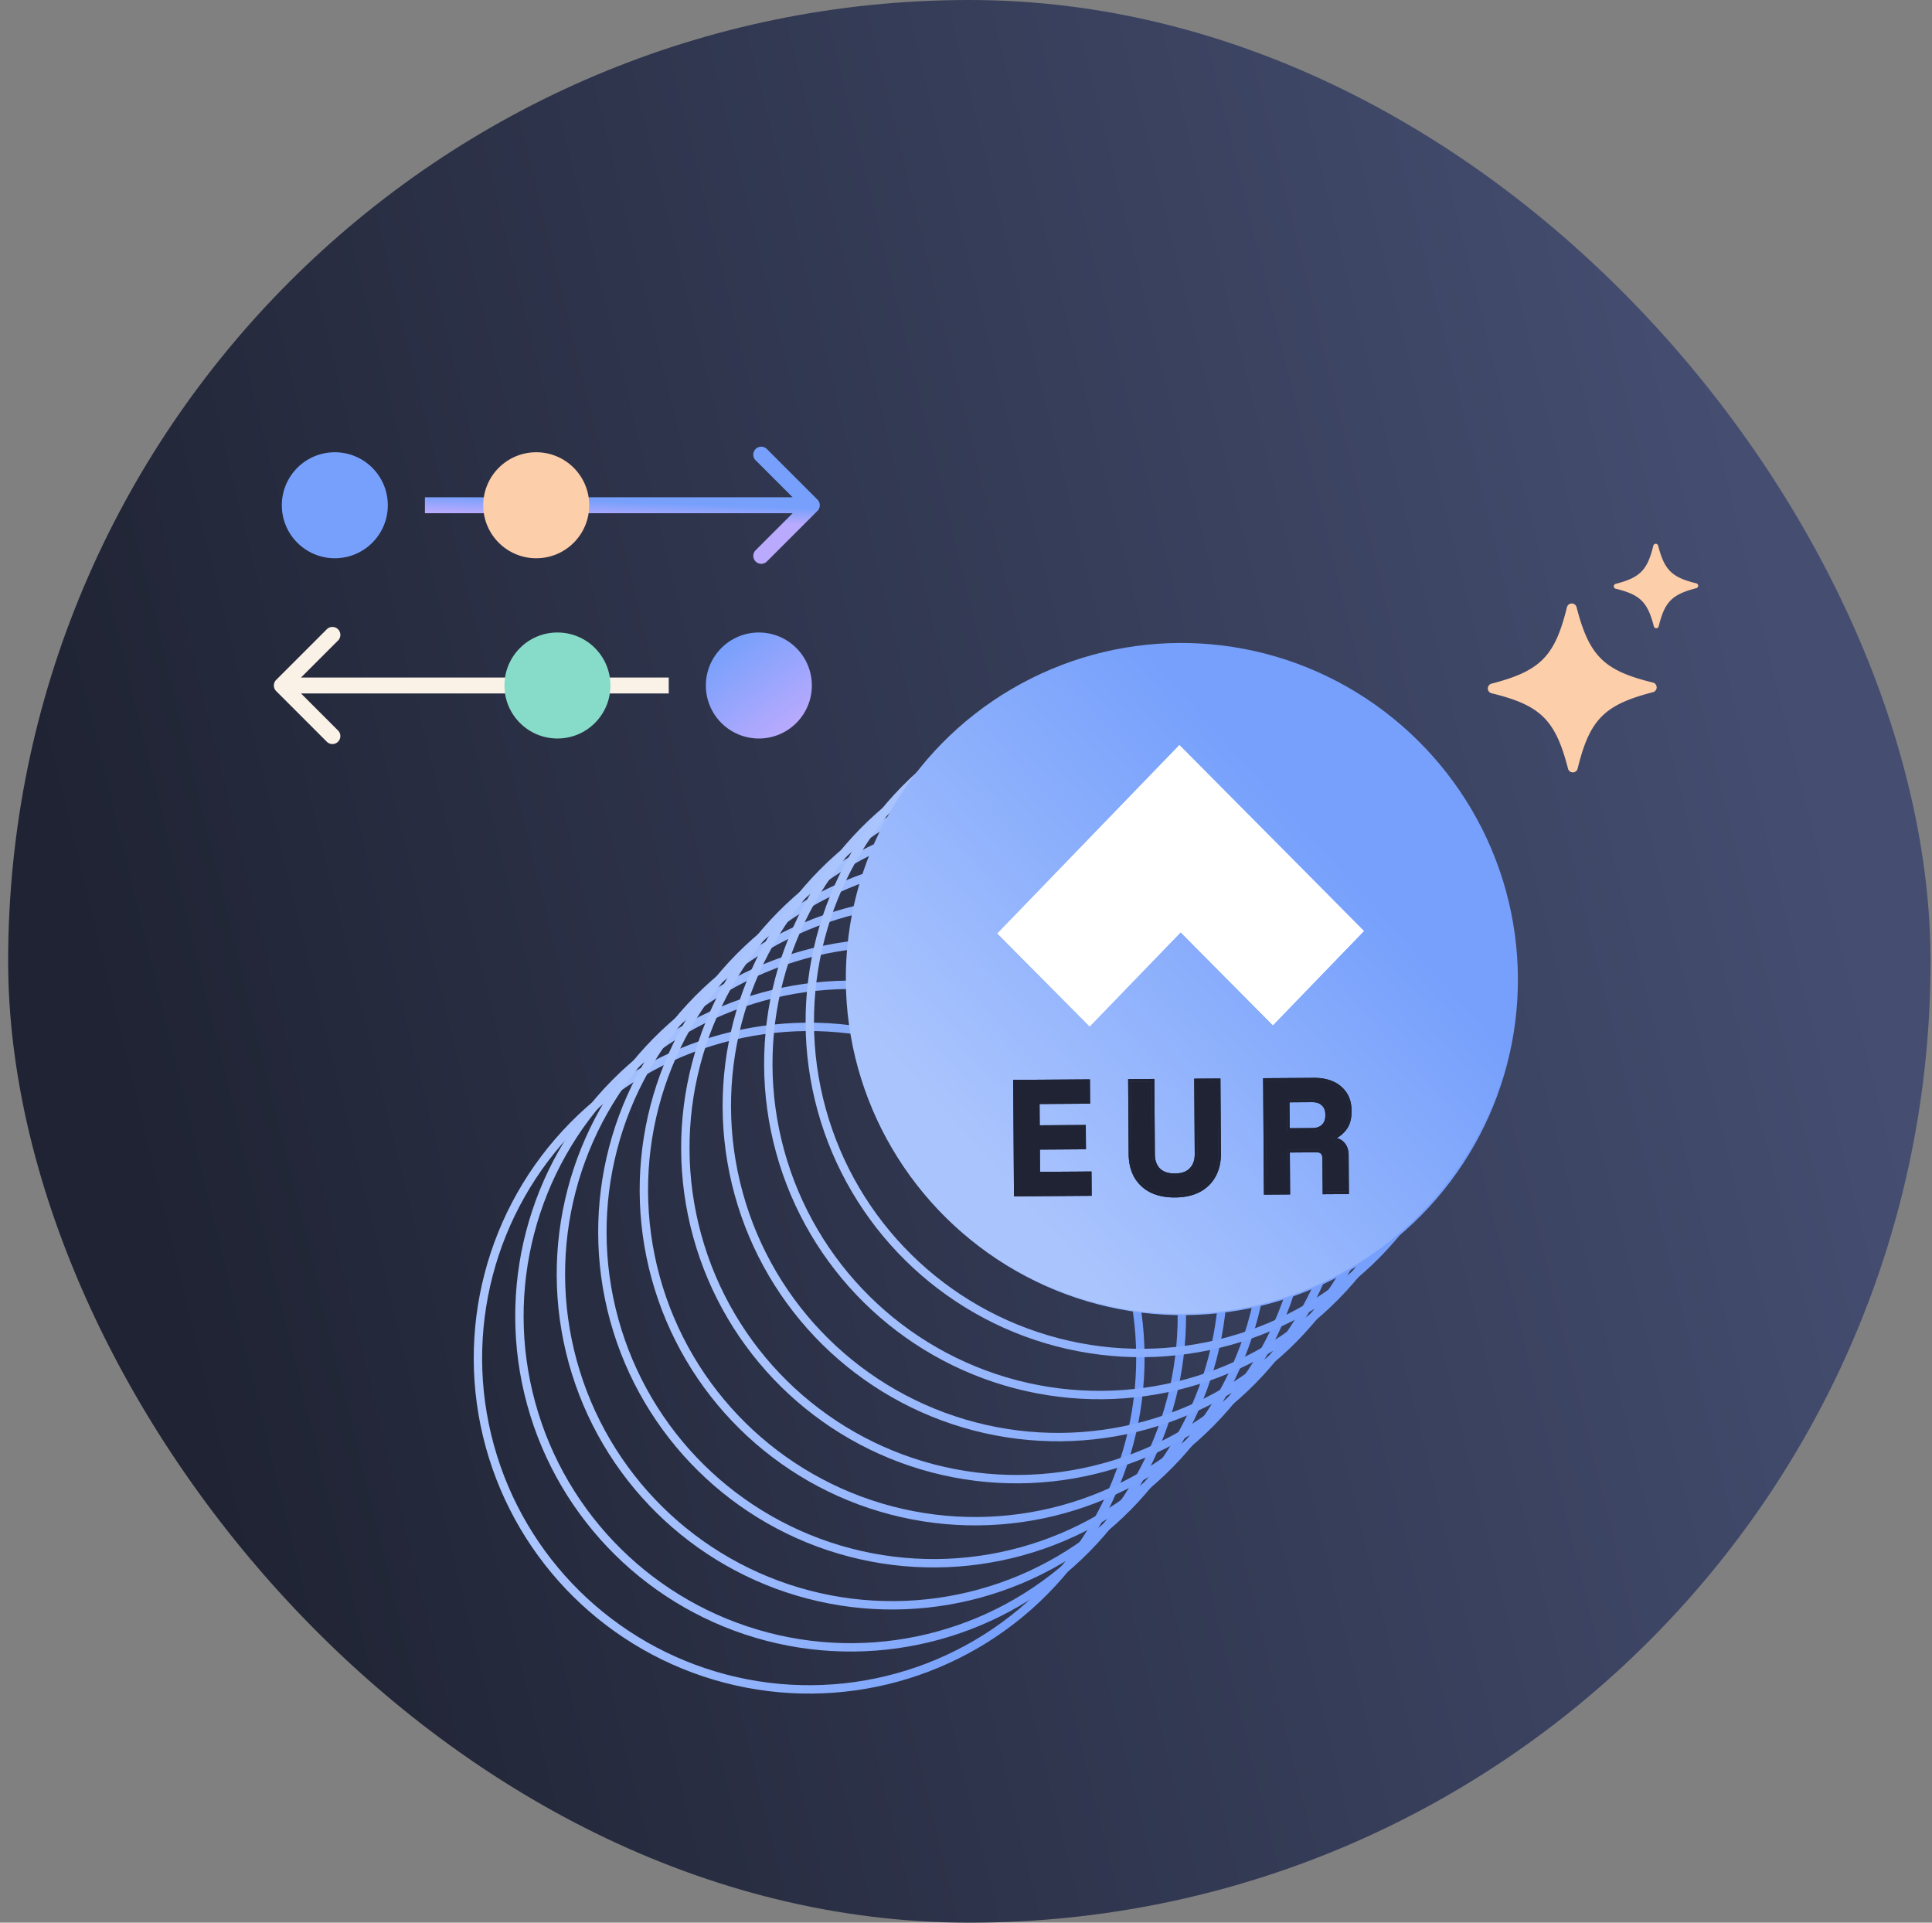
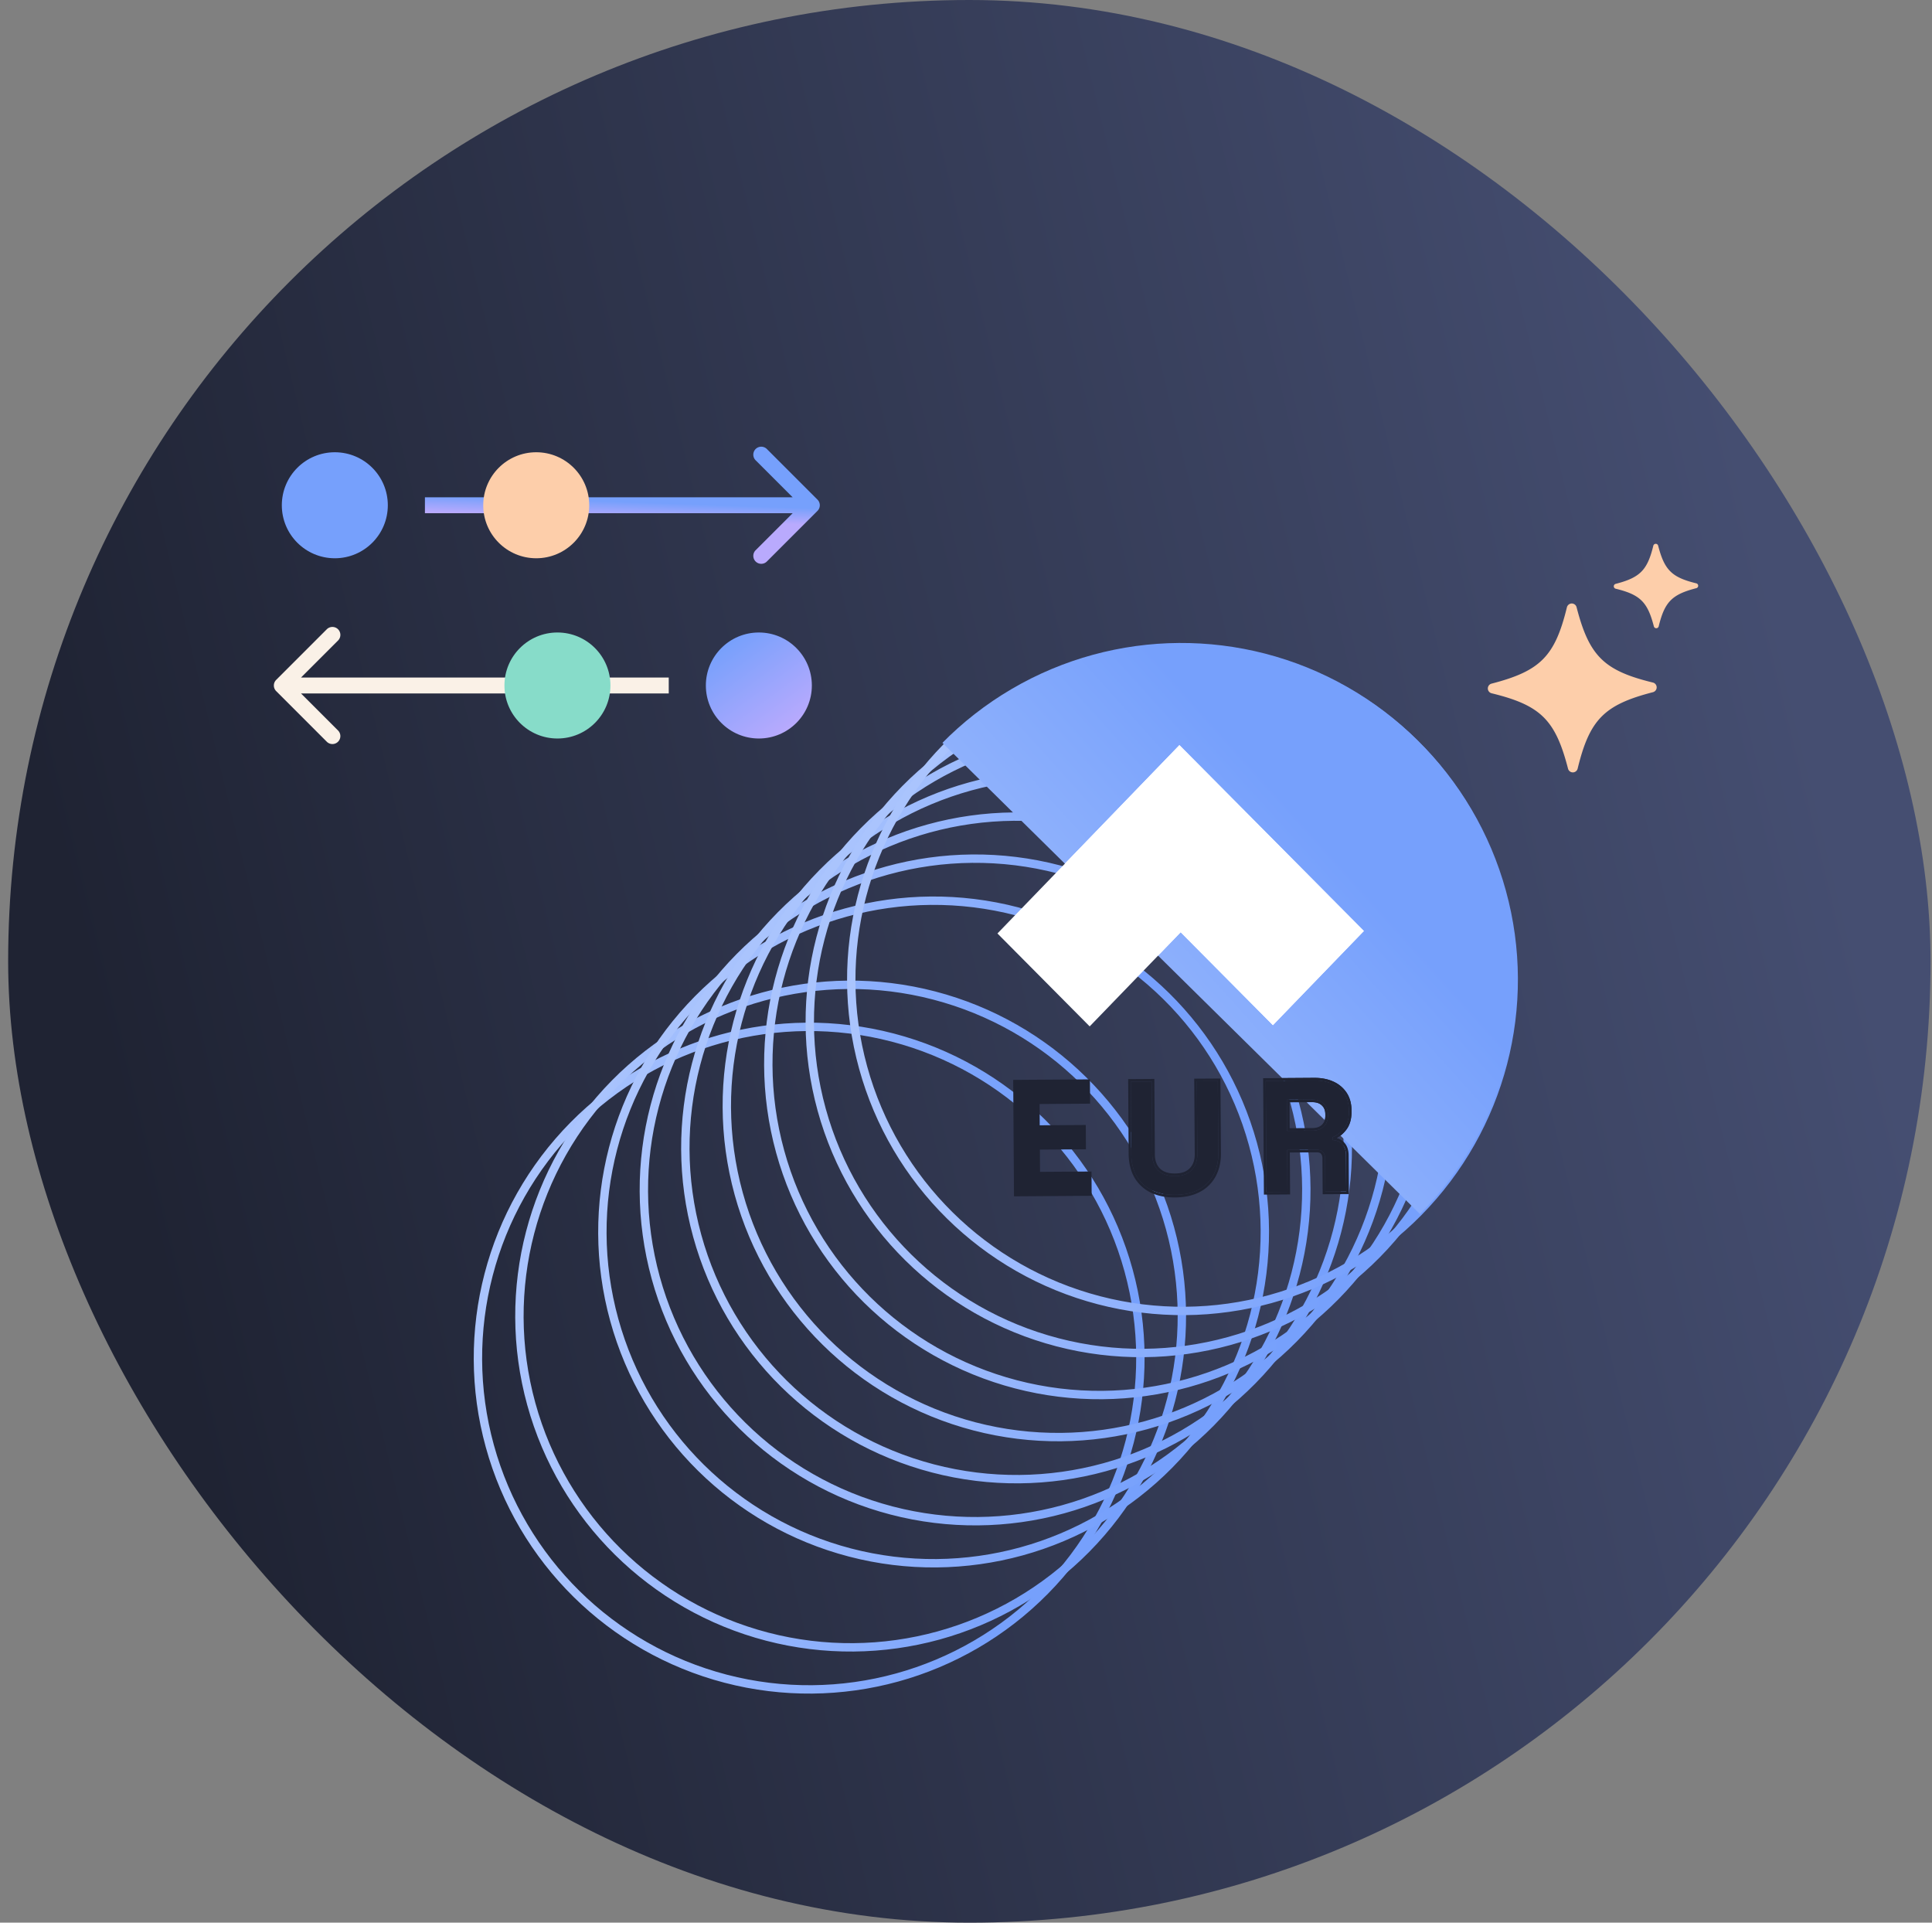
<svg xmlns="http://www.w3.org/2000/svg" xmlns:xlink="http://www.w3.org/1999/xlink" fill="none" height="200" width="201">
  <rect width="100%" height="100%" fill="#808080" stroke="none" />
  <linearGradient id="c" gradientUnits="userSpaceOnUse" x1="176.309" x2=".787" y1="26.145" y2="68.895">
    <stop offset="0" stop-color="#454e71" />
    <stop offset="1" stop-color="#1f2333" />
  </linearGradient>
  <linearGradient id="a">
    <stop offset=".073" stop-color="#aac4fd" />
    <stop offset="1" stop-color="#76a0fc" />
  </linearGradient>
  <linearGradient id="d" gradientUnits="userSpaceOnUse" x1="60.604" x2="99.583" xlink:href="#a" y1="162.423" y2="127.755" />
  <linearGradient id="e" gradientUnits="userSpaceOnUse" x1="64.919" x2="103.899" xlink:href="#a" y1="158.049" y2="123.381" />
  <linearGradient id="f" gradientUnits="userSpaceOnUse" x1="69.235" x2="108.214" xlink:href="#a" y1="153.675" y2="119.007" />
  <linearGradient id="g" gradientUnits="userSpaceOnUse" x1="73.551" x2="112.53" xlink:href="#a" y1="149.301" y2="114.633" />
  <linearGradient id="h" gradientUnits="userSpaceOnUse" x1="77.866" x2="116.845" xlink:href="#a" y1="144.926" y2="110.258" />
  <linearGradient id="i" gradientUnits="userSpaceOnUse" x1="82.181" x2="121.161" xlink:href="#a" y1="140.552" y2="105.884" />
  <linearGradient id="j" gradientUnits="userSpaceOnUse" x1="86.497" x2="125.477" xlink:href="#a" y1="136.178" y2="101.51" />
  <linearGradient id="k" gradientUnits="userSpaceOnUse" x1="90.813" x2="129.792" xlink:href="#a" y1="131.804" y2="97.135" />
  <linearGradient id="l" gradientUnits="userSpaceOnUse" x1="95.128" x2="134.107" xlink:href="#a" y1="127.429" y2="92.761" />
  <linearGradient id="m" gradientUnits="userSpaceOnUse" x1="99.444" x2="138.423" xlink:href="#a" y1="123.055" y2="88.387" />
  <linearGradient id="o" gradientUnits="userSpaceOnUse" x1="99.312" x2="138.291" xlink:href="#a" y1="122.926" y2="88.258" />
  <linearGradient id="b">
    <stop offset="0" stop-color="#76a0fc" />
    <stop offset="1" stop-color="#b9aafd" />
  </linearGradient>
  <linearGradient id="q" gradientUnits="userSpaceOnUse" x1="80.459" x2="80.401" xlink:href="#b" y1="52.735" y2="54.459" />
  <linearGradient id="r" gradientUnits="userSpaceOnUse" x1="83.366" x2="74.271" xlink:href="#b" y1="67.749" y2="74.472" />
  <clipPath id="n">
-     <path d="M0 0h70.041v70.041H0z" transform="rotate(-.387 9978.226 -12955.81)" />
+     <path d="M0 0h70.041v70.041z" transform="rotate(-.387 9978.226 -12955.81)" />
  </clipPath>
  <clipPath id="p">
    <path d="M0 0h70.041v70.041H0z" transform="rotate(-.387 9978.226 -12955.81)" />
  </clipPath>
  <rect fill="url(#c)" height="200" rx="100" width="200" x=".848" />
  <path d="M171.972 72.002c-5.085 1.311-6.594 2.849-7.837 7.948a.516.516 0 0 1-1.002.007c-1.312-5.082-2.85-6.599-7.952-7.841a.515.515 0 0 1-.391-.499.519.519 0 0 1 .384-.503c5.085-1.311 6.602-2.849 7.845-7.948a.524.524 0 0 1 .499-.39.518.518 0 0 1 .503.383c1.312 5.082 2.842 6.6 7.944 7.842a.514.514 0 0 1 .391.498.52.52 0 0 1-.384.503zm4.512-10.82c-2.543.655-3.297 1.424-3.919 3.974a.259.259 0 0 1-.501.003c-.656-2.541-1.425-3.3-3.976-3.92a.26.26 0 0 1-.142-.408.262.262 0 0 1 .139-.094c2.542-.655 3.301-1.424 3.923-3.974a.259.259 0 0 1 .501-.003c.655 2.541 1.42 3.3 3.971 3.92a.261.261 0 0 1 .141.092c.035.045.054.1.055.158a.261.261 0 0 1-.192.252z" fill="#fdceaa" />
  <g stroke-width=".872">
    <circle cx="84.183" cy="141.276" r="34.46" stroke="url(#d)" transform="rotate(44.613 84.183 141.276)" />
    <circle cx="88.499" cy="136.902" r="34.46" stroke="url(#e)" transform="rotate(44.613 88.499 136.902)" />
-     <circle cx="92.815" cy="132.528" r="34.46" stroke="url(#f)" transform="rotate(44.613 92.815 132.528)" />
    <circle cx="97.13" cy="128.153" r="34.46" stroke="url(#g)" transform="rotate(44.613 97.13 128.153)" />
    <circle cx="101.446" cy="123.779" r="34.46" stroke="url(#h)" transform="rotate(44.613 101.446 123.779)" />
    <circle cx="105.761" cy="119.405" r="34.46" stroke="url(#i)" transform="rotate(44.613 105.761 119.405)" />
    <circle cx="110.077" cy="115.03" r="34.46" stroke="url(#j)" transform="rotate(44.613 110.077 115.03)" />
    <circle cx="114.393" cy="110.656" r="34.46" stroke="url(#k)" transform="rotate(44.613 114.393 110.656)" />
    <circle cx="118.708" cy="106.282" r="34.46" stroke="url(#l)" transform="rotate(44.613 118.708 106.282)" />
    <circle cx="123.023" cy="101.908" r="34.46" stroke="url(#m)" transform="rotate(44.613 123.023 101.908)" />
  </g>
  <g clip-path="url(#n)">
    <circle cx="122.892" cy="101.779" fill="url(#o)" r="34.896" transform="rotate(-.387 122.892 101.78)" />
    <path d="M141.894 96.844L122.702 77.51l-18.93 19.592 9.596 9.666 9.466-9.795 9.596 9.667z" fill="#fff" />
    <g fill="#1f2333">
      <path d="M122.251 124.291c-.948.006-1.764-.159-2.449-.496a3.744 3.744 0 0 1-1.564-1.477c-.357-.647-.538-1.412-.544-2.293l-.051-7.503 2.181-.015.052 7.569c.004.705.206 1.26.606 1.665.41.405.995.605 1.756.6.76-.005 1.337-.213 1.731-.623.404-.411.605-.969.6-1.674l-.051-7.568 2.181-.015.051 7.503c.006.881-.171 1.648-.53 2.3a3.619 3.619 0 0 1-1.543 1.498c-.67.346-1.479.522-2.426.529zm9.513-.296l-.078-11.568 5.024-.034c.727-.005 1.361.118 1.903.368.541.249.962.605 1.263 1.065.301.461.453 1.005.457 1.633l.002.199c.004.694-.157 1.257-.485 1.689a2.922 2.922 0 0 1-1.216.95l.002.297c.441.019.783.171 1.027.456.245.274.368.642.371 1.105l.026 3.784-2.181.015-.024-3.471c-.002-.264-.075-.478-.219-.643-.133-.164-.36-.245-.679-.243l-3.041.021.03 4.362zm2.139-6.36l2.611-.018c.518-.004.919-.144 1.203-.421.296-.289.442-.664.439-1.127l-.001-.165c-.003-.463-.149-.831-.437-1.105-.289-.284-.697-.425-1.226-.421l-2.611.018z" />
      <path clip-rule="evenodd" d="M105.492 124.445l-.081-12.112 7.981-.054.017 2.527-5.255.036.015 2.215 4.792-.032.017 2.527-4.792.033.015 2.314 5.355-.036.017 2.527zm14.187-.407l-.002-.001a4.013 4.013 0 0 1-1.675-1.583l-.001-.002-.002-.002c-.382-.695-.571-1.505-.578-2.423l-.052-7.775 2.726-.019.053 7.841c.004.651.189 1.132.526 1.475.344.338.851.524 1.562.519.712-.004 1.208-.198 1.536-.539l.003-.003c.343-.348.526-.83.521-1.48l-.053-7.841 2.726-.018.053 7.775c.006.919-.178 1.733-.563 2.433a3.896 3.896 0 0 1-1.656 1.608l-.002.001c-.716.37-1.569.552-2.549.559-.979.007-1.839-.164-2.571-.524zm6.541-1.774c.359-.652.536-1.419.53-2.3l-.051-7.503-2.181.015.051 7.568c.005.705-.196 1.263-.6 1.674-.394.41-.971.618-1.731.623-.761.005-1.346-.195-1.756-.6-.4-.405-.602-.96-.606-1.665l-.052-7.569-2.181.015.051 7.503c.006.881.187 1.646.544 2.293a3.744 3.744 0 0 0 1.564 1.477c.685.337 1.501.502 2.449.496.947-.007 1.756-.183 2.426-.529a3.619 3.619 0 0 0 1.543-1.498zm5.274 2.005l-.082-12.112 5.296-.036c.758-.005 1.434.123 2.019.392a3.21 3.21 0 0 1 1.377 1.164c.333.511.497 1.108.501 1.78l.002.199c.005.737-.167 1.363-.54 1.855a3.197 3.197 0 0 1-.992.873c.314.081.582.241.793.487.298.334.435.772.439 1.282l.027 4.057-2.726.018-.025-3.743c-.002-.213-.059-.36-.152-.465l-.003-.004-.004-.004c-.059-.073-.186-.144-.465-.143l-2.769.019.03 4.363zm2.422-4.651l3.041-.021c.319-.002.546.079.679.243.144.165.217.379.219.643l.024 3.471 2.181-.015-.026-3.784c-.003-.463-.126-.831-.371-1.105-.244-.285-.586-.437-1.027-.456l-.002-.297a2.922 2.922 0 0 0 1.216-.95c.328-.432.489-.995.485-1.689l-.002-.199c-.004-.628-.156-1.172-.457-1.633a2.937 2.937 0 0 0-1.263-1.065c-.542-.25-1.176-.373-1.903-.368l-5.024.034.078 11.568 2.182-.015zm3.612-4.623l-.002-.002c-.222-.219-.553-.346-1.032-.343l-2.339.016.018 2.694 2.339-.015c.469-.004.795-.13 1.015-.344.236-.231.359-.532.357-.93l-.002-.165c-.002-.402-.126-.695-.352-.909zm.189 2.201c-.284.277-.685.417-1.203.421l-2.611.018-.022-3.239 2.611-.018c.529-.004.937.137 1.226.421.288.274.434.642.437 1.105l.001.165c.003.463-.143.838-.439 1.127z" fill-rule="evenodd" />
    </g>
  </g>
  <g clip-path="url(#p)">
    <circle cx="122.892" cy="101.779" fill="url(#o)" r="34.896" transform="rotate(-.387 122.892 101.78)" />
    <path d="M141.894 96.844L122.702 77.51l-18.93 19.592 9.596 9.666 9.466-9.795 9.596 9.667z" fill="#fff" />
    <g fill="#1f2333">
      <path d="M122.251 124.291c-.948.006-1.764-.159-2.449-.496a3.744 3.744 0 0 1-1.564-1.477c-.357-.647-.538-1.412-.544-2.293l-.051-7.503 2.181-.015.052 7.569c.004.705.206 1.26.606 1.665.41.405.995.605 1.756.6.76-.005 1.337-.213 1.731-.623.404-.411.605-.969.6-1.674l-.051-7.568 2.181-.015.051 7.503c.006.881-.171 1.648-.53 2.3a3.619 3.619 0 0 1-1.543 1.498c-.67.346-1.479.522-2.426.529zm9.513-.296l-.078-11.568 5.024-.034c.727-.005 1.361.118 1.903.368.541.249.962.605 1.263 1.065.301.461.453 1.005.457 1.633l.002.199c.004.694-.157 1.257-.485 1.689a2.922 2.922 0 0 1-1.216.95l.002.297c.441.019.783.171 1.027.456.245.274.368.642.371 1.105l.026 3.784-2.181.015-.024-3.471c-.002-.264-.075-.478-.219-.643-.133-.164-.36-.245-.679-.243l-3.041.021.03 4.362zm2.139-6.36l2.611-.018c.518-.004.919-.144 1.203-.421.296-.289.442-.664.439-1.127l-.001-.165c-.003-.463-.149-.831-.437-1.105-.289-.284-.697-.425-1.226-.421l-2.611.018z" />
      <path clip-rule="evenodd" d="M105.492 124.445l-.081-12.112 7.981-.054.017 2.527-5.255.036.015 2.215 4.792-.032.017 2.527-4.792.033.015 2.314 5.355-.036.017 2.527zm14.187-.407l-.002-.001a4.013 4.013 0 0 1-1.675-1.583l-.001-.002-.002-.002c-.382-.695-.571-1.505-.578-2.423l-.052-7.775 2.726-.019.053 7.841c.004.651.189 1.132.526 1.475.344.338.851.524 1.562.519.712-.004 1.208-.198 1.536-.539l.003-.003c.343-.348.526-.83.521-1.48l-.053-7.841 2.726-.018.053 7.775c.006.919-.178 1.733-.563 2.433a3.896 3.896 0 0 1-1.656 1.608l-.002.001c-.716.37-1.569.552-2.549.559-.979.007-1.839-.164-2.571-.524zm6.541-1.774c.359-.652.536-1.419.53-2.3l-.051-7.503-2.181.015.051 7.568c.005.705-.196 1.263-.6 1.674-.394.41-.971.618-1.731.623-.761.005-1.346-.195-1.756-.6-.4-.405-.602-.96-.606-1.665l-.052-7.569-2.181.015.051 7.503c.006.881.187 1.646.544 2.293a3.744 3.744 0 0 0 1.564 1.477c.685.337 1.501.502 2.449.496.947-.007 1.756-.183 2.426-.529a3.619 3.619 0 0 0 1.543-1.498zm5.274 2.005l-.082-12.112 5.296-.036c.758-.005 1.434.123 2.019.392a3.21 3.21 0 0 1 1.377 1.164c.333.511.497 1.108.501 1.78l.002.199c.005.737-.167 1.363-.54 1.855a3.197 3.197 0 0 1-.992.873c.314.081.582.241.793.487.298.334.435.772.439 1.282l.027 4.057-2.726.018-.025-3.743c-.002-.213-.059-.36-.152-.465l-.003-.004-.004-.004c-.059-.073-.186-.144-.465-.143l-2.769.019.03 4.363zm2.422-4.651l3.041-.021c.319-.002.546.079.679.243.144.165.217.379.219.643l.024 3.471 2.181-.015-.026-3.784c-.003-.463-.126-.831-.371-1.105-.244-.285-.586-.437-1.027-.456l-.002-.297a2.922 2.922 0 0 0 1.216-.95c.328-.432.489-.995.485-1.689l-.002-.199c-.004-.628-.156-1.172-.457-1.633a2.937 2.937 0 0 0-1.263-1.065c-.542-.25-1.176-.373-1.903-.368l-5.024.034.078 11.568 2.182-.015zm3.612-4.623l-.002-.002c-.222-.219-.553-.346-1.032-.343l-2.339.016.018 2.694 2.339-.015c.469-.004.795-.13 1.015-.344.236-.231.359-.532.357-.93l-.002-.165c-.002-.402-.126-.695-.352-.909zm.189 2.201c-.284.277-.685.417-1.203.421l-2.611.018-.022-3.239 2.611-.018c.529-.004.937.137 1.226.421.288.274.434.642.437 1.105l.001.165c.003.463-.143.838-.439 1.127z" fill-rule="evenodd" />
    </g>
  </g>
  <path d="M85.048 53.143a.827.827 0 0 0 0-1.17l-5.264-5.264a.827.827 0 0 0-1.17 1.17l4.68 4.679-4.68 4.679a.827.827 0 1 0 1.17 1.17zm-40.84.242h40.255v-1.654H44.208z" fill="url(#q)" />
  <circle cx="55.788" cy="52.558" fill="#fdceaa" r="5.514" transform="rotate(90 55.788 52.558)" />
  <circle cx="34.834" cy="52.558" fill="#76a0fc" r="5.514" transform="rotate(90 34.834 52.558)" />
  <path d="M28.734 70.722a.827.827 0 0 0 0 1.17l5.264 5.264a.827.827 0 1 0 1.17-1.17l-4.679-4.68 4.68-4.678a.827.827 0 1 0-1.17-1.17zm40.84-.242H29.32v1.654h40.255z" fill="#faf1e7" />
  <circle cx="57.994" cy="71.307" fill="#87dcc9" r="5.514" transform="rotate(-90 57.994 71.307)" />
  <circle cx="78.949" cy="71.307" fill="url(#r)" r="5.514" transform="rotate(-90 78.949 71.307)" />
</svg>